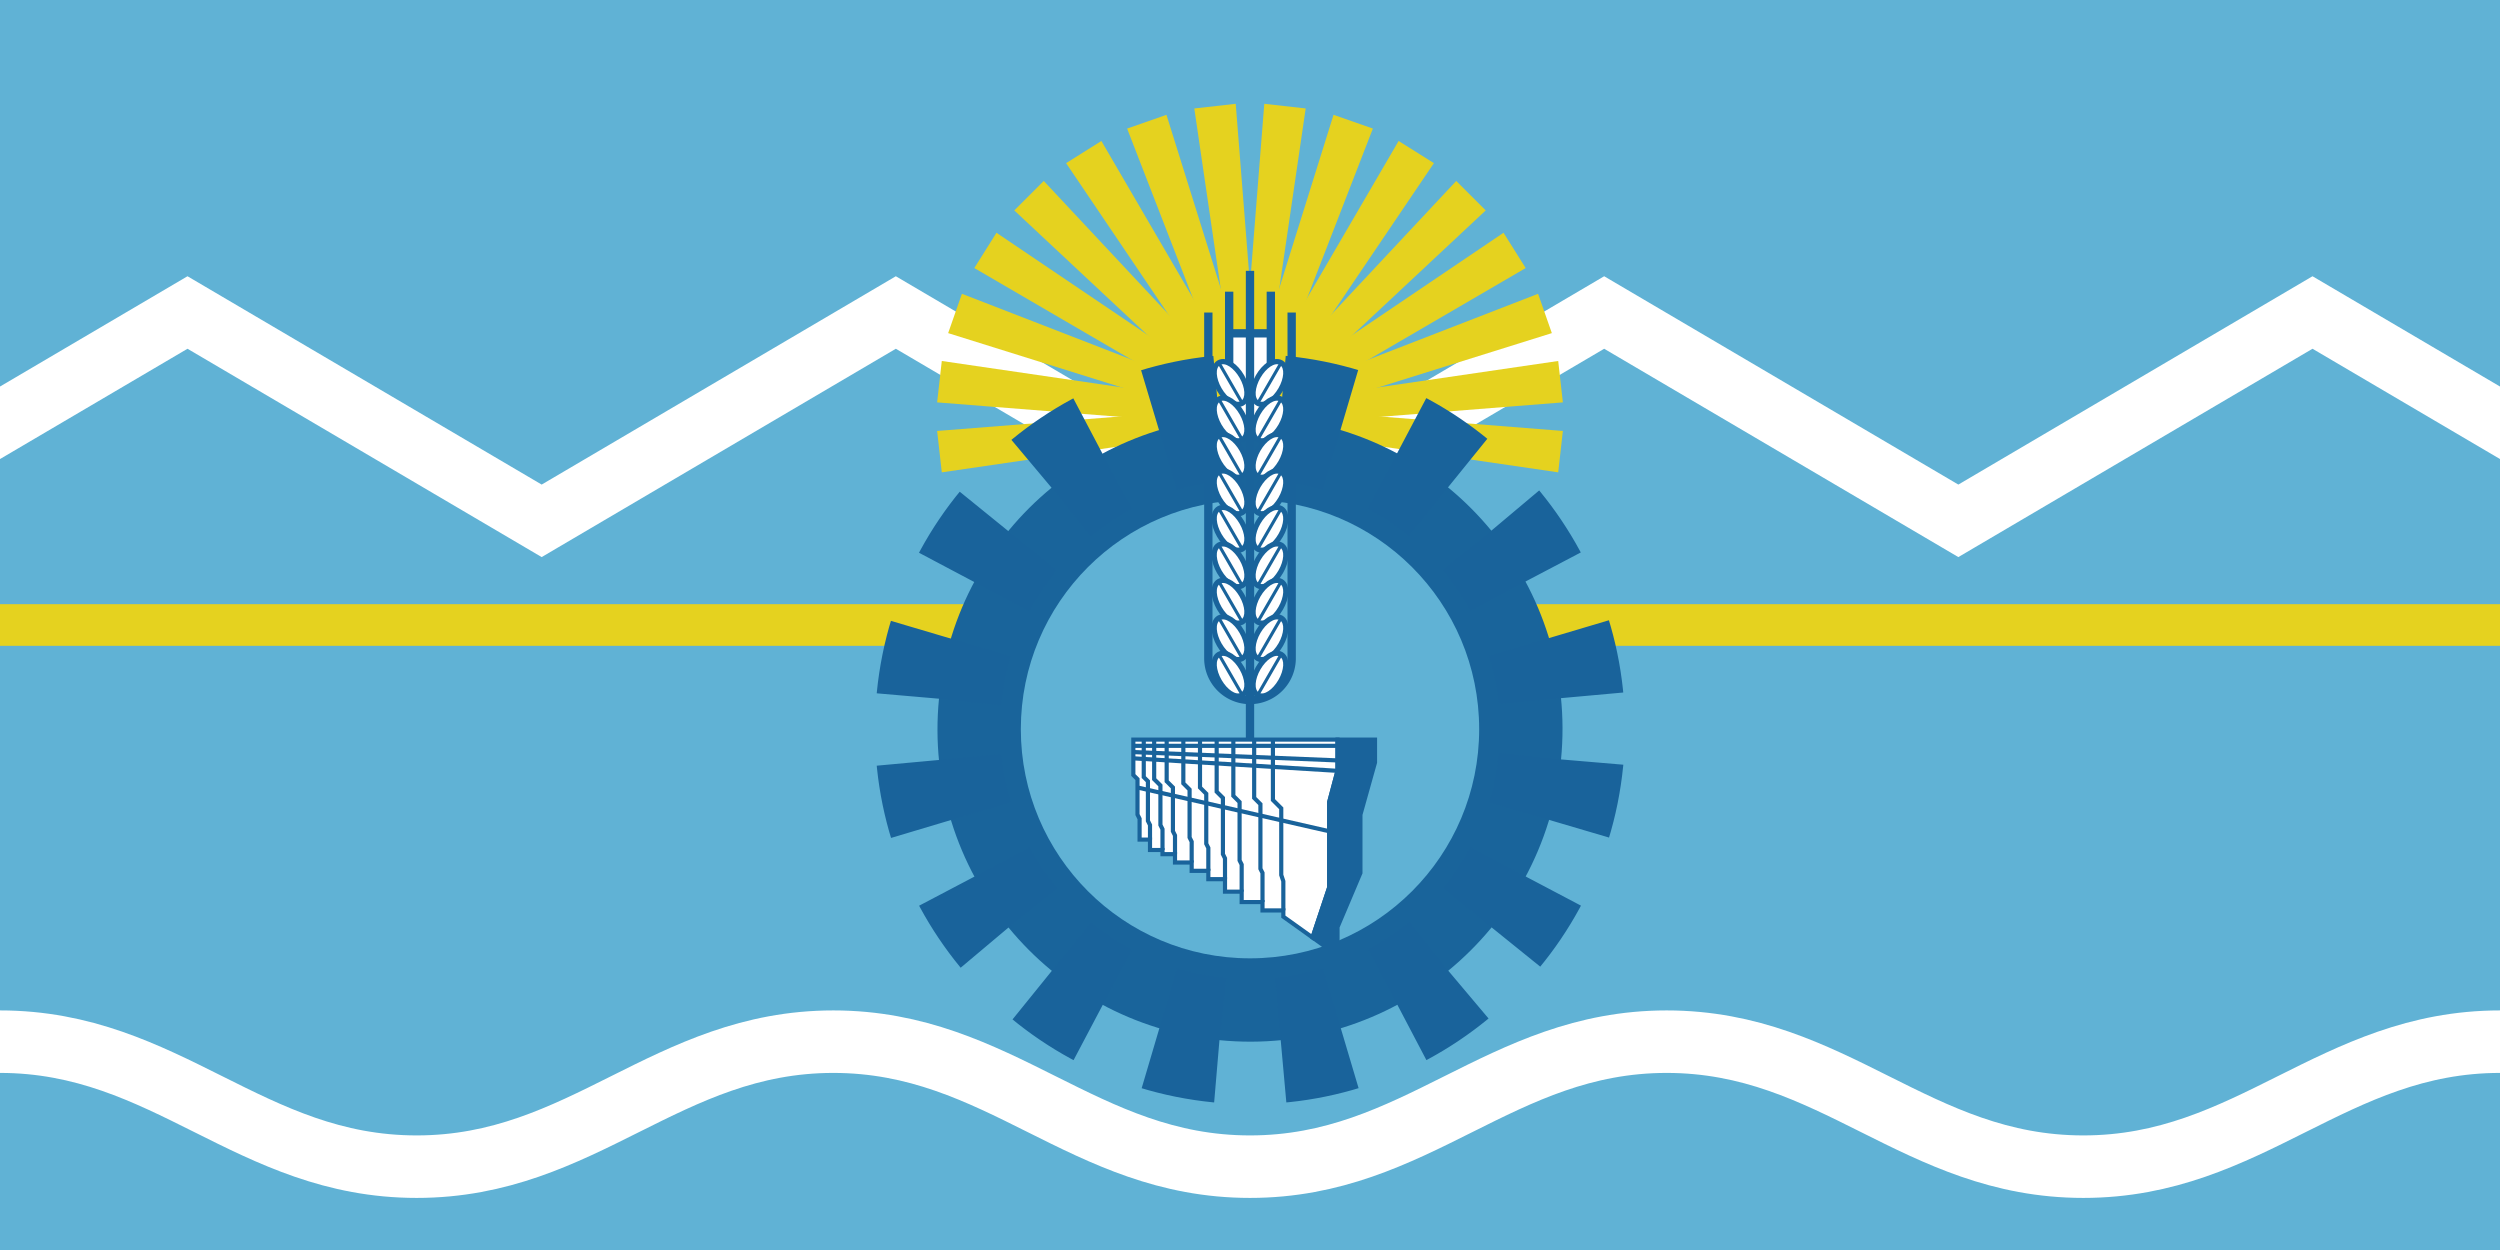
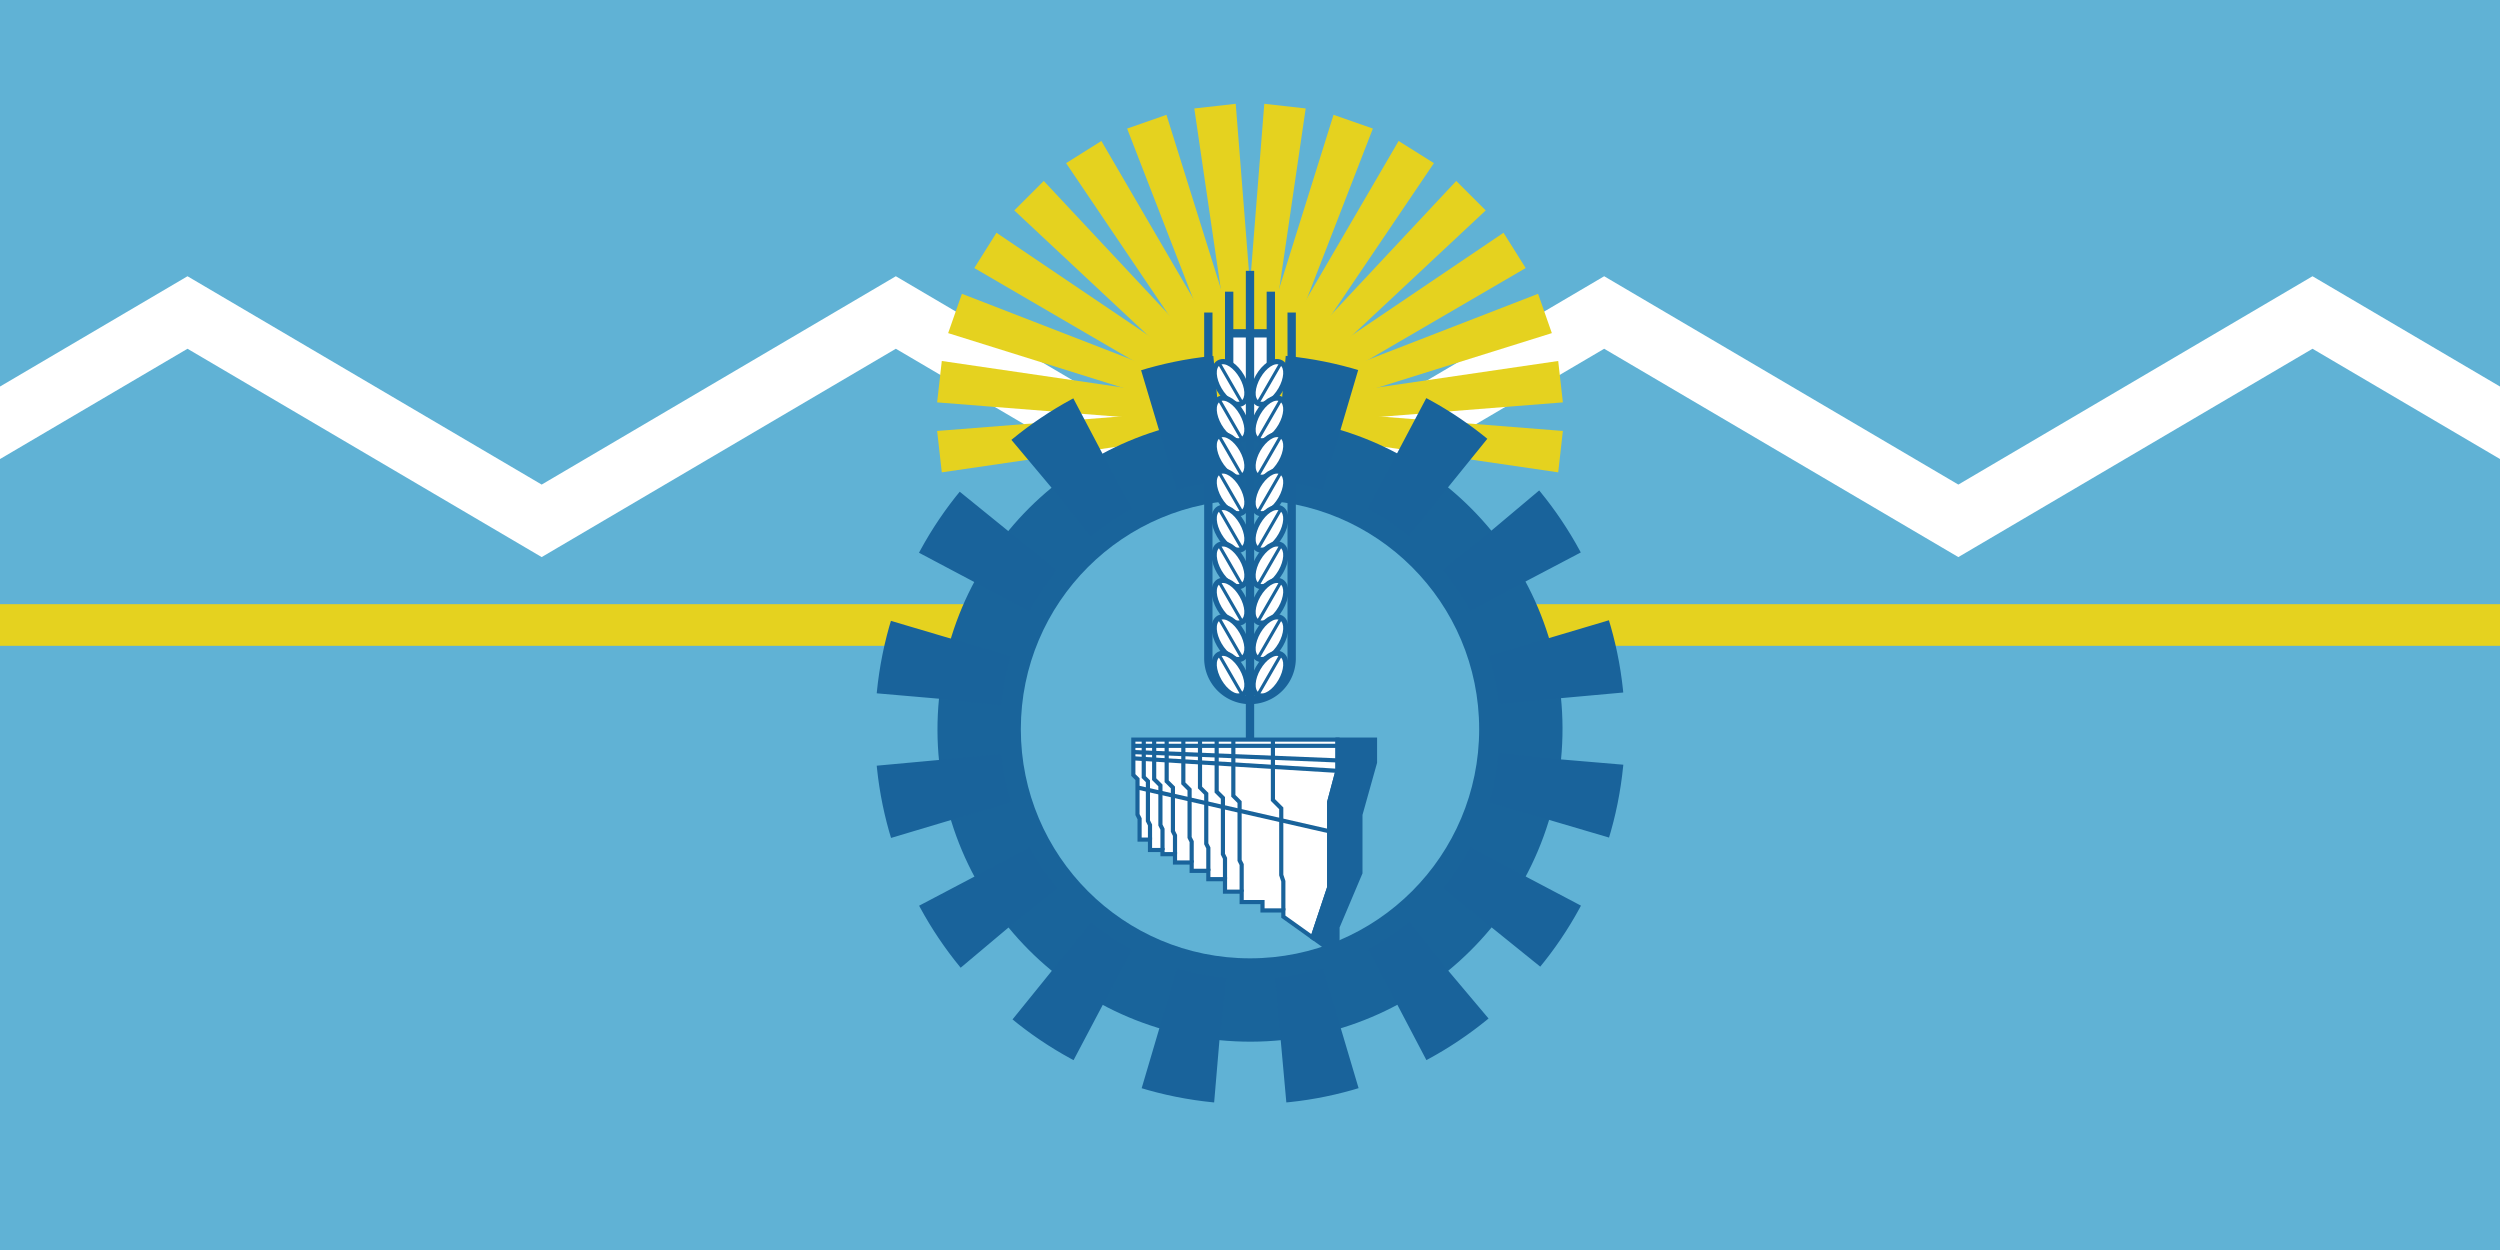
<svg xmlns="http://www.w3.org/2000/svg" xmlns:xlink="http://www.w3.org/1999/xlink" width="1200" height="600" viewBox="0 0 120 60">
  <rect width="120" height="60" fill="#60b2d5" />
  <g fill="none" stroke="#fff" stroke-width="3">
    <path d="m-8,25 17,-10 17,10 17,-10 17,10 17,-10 17,10 17,-10 17,10" />
-     <path d="m0,50c8,0 12,6 20,6s12,-6 20,-6s12,6 20,6s12,-6 20,-6s12,6 20,6s12,-6 20,-6" stroke-linecap="square" />
  </g>
  <path d="M0,30H120" stroke="#e5d21f" stroke-width="2" />
  <g>
    <g id="r4">
      <path id="r1" d="M45,21V19L60,19.5v1z" fill="#e5d21f" transform="rotate(-6.429,60,20)" />
      <use xlink:href="#r1" transform="rotate(12.857,60,20)" />
      <use xlink:href="#r1" transform="rotate(25.714,60,20)" />
      <use xlink:href="#r1" transform="rotate(38.571,60,20)" />
    </g>
    <use xlink:href="#r4" transform="rotate(51.429,60,20)" />
    <use xlink:href="#r4" transform="rotate(102.857,60,20)" />
    <use xlink:href="#r4" transform="rotate(154.286,60,20)" />
    <g stroke="#19639b" stroke-width="0.4">
      <circle cx="60" cy="35" r="15" fill="#19649b" stroke-width="6" stroke-dasharray="2.945" transform="rotate(5.625,60,35)" />
      <circle cx="60" cy="35" r="11" fill="#60b2d5" stroke="none" />
      <path d="M59,20V14 16H61V14 20" fill="#fff" />
      <path d="M58,15V31.6a2,2 0 1,0 4,0V15" fill="none" />
      <path d="M60,13V36" />
    </g>
    <g>
      <g id="l">
        <g id="h" transform="rotate(-60,60,19)">
          <use xlink:href="#e" stroke="#19639b" stroke-width="0.5" />
          <ellipse id="e" cx="61" cy="19.5" rx="1" ry="0.5" fill="#fff" />
          <path d="M59.8,19.5H62.2" stroke="#19639b" stroke-width="0.15" />
        </g>
        <use xlink:href="#h" x="-120" transform="scale(-1,1)" />
      </g>
      <use xlink:href="#l" y="1.75" />
      <use xlink:href="#l" y="3.5" />
      <use xlink:href="#l" y="5.25" />
      <use xlink:href="#l" y="7" />
      <use xlink:href="#l" y="8.75" />
      <use xlink:href="#l" y="10.5" />
      <use xlink:href="#l" y="12.25" />
      <use xlink:href="#l" y="14" />
    </g>
    <g fill="none" stroke="#19639b" stroke-width="0.2">
      <path fill="#fff" d="M64.2,37V35.5H54.4V37.2L54.6,37.4V39.1L54.7,39.3V40.3H55.2V40.8H55.8V41H56.4V41.4H57.2V41.8H58V42.2H58.8V42.8H59.6V43.3H60.6V43.7H61.6V44L63,45 63.8,42.6V38.5z" />
      <path fill="#19639b" d="M66,36.6V35.5H64.2V37L63.8,38.5V42.6L63,45 63.7,45.5H64.2V44.5L65.3,41.9V39.1z" />
      <path d="M54.4,35.8H64.2" />
      <path d="M54.4,36.1 64.2,36.5" />
      <path d="M54.4,36.4 64.2,37" />
      <path d="M54.6,37.8 63.8,39.9" />
      <path d="M54.9,35.5V37.3L55.1,37.5V39.4L55.2,39.6V40.3" />
      <path d="M55.4,35.5V37.4L55.7,37.7V39.6L55.8,39.8V40.8" />
      <path d="M56,35.5V37.5L56.3,37.8V39.9L56.4,40.1V41" />
      <path d="M56.8,35.5V37.6L57.1,37.9V40.2L57.2,40.4V41.4" />
      <path d="M57.6,35.5V37.8L57.9,38.1V40.5L58,40.7V41.8" />
      <path d="M58.4,35.5V38L58.7,38.3V41L58.8,41.2V42.2" />
      <path d="M59.2,35.5V38.2L59.5,38.5V41.3L59.6,41.5V42.8" />
-       <path d="M60.2,35.5V38.3L60.5,38.6V41.7L60.6,41.9V43.3" />
      <path d="M61.1,35.5V38.4L61.5,38.8V42L61.6,42.3V43.7" />
    </g>
  </g>
</svg>